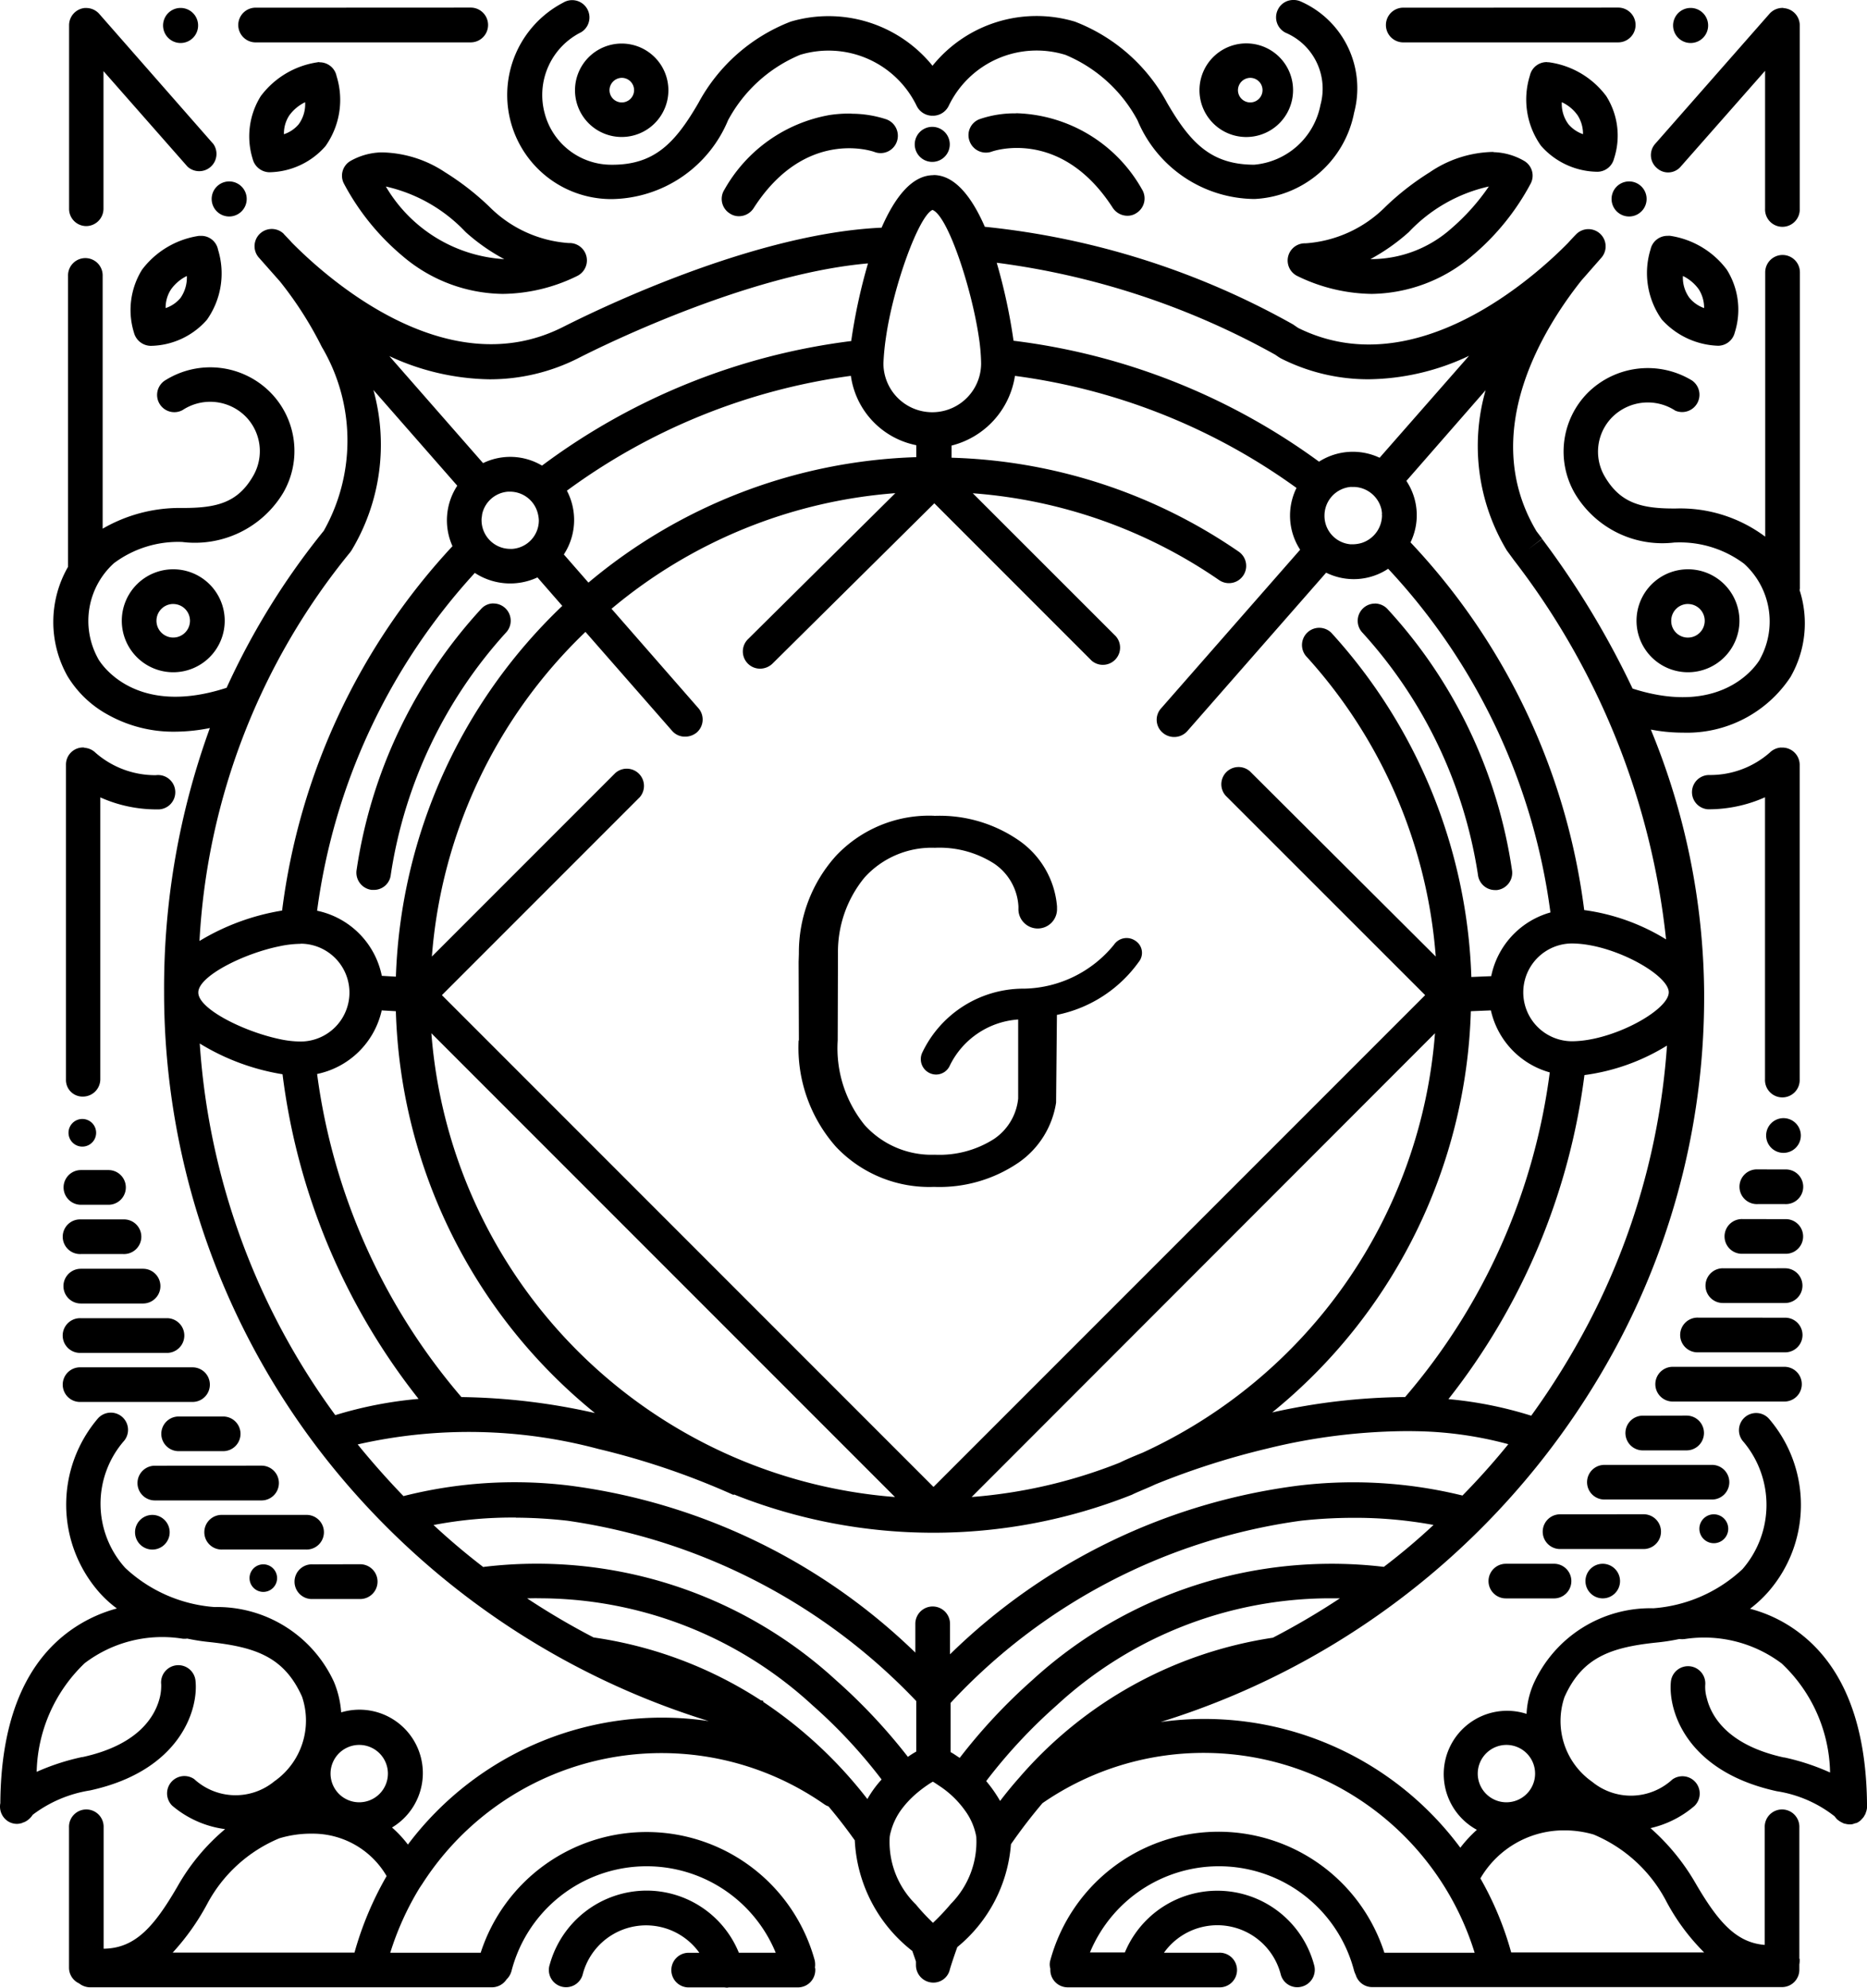
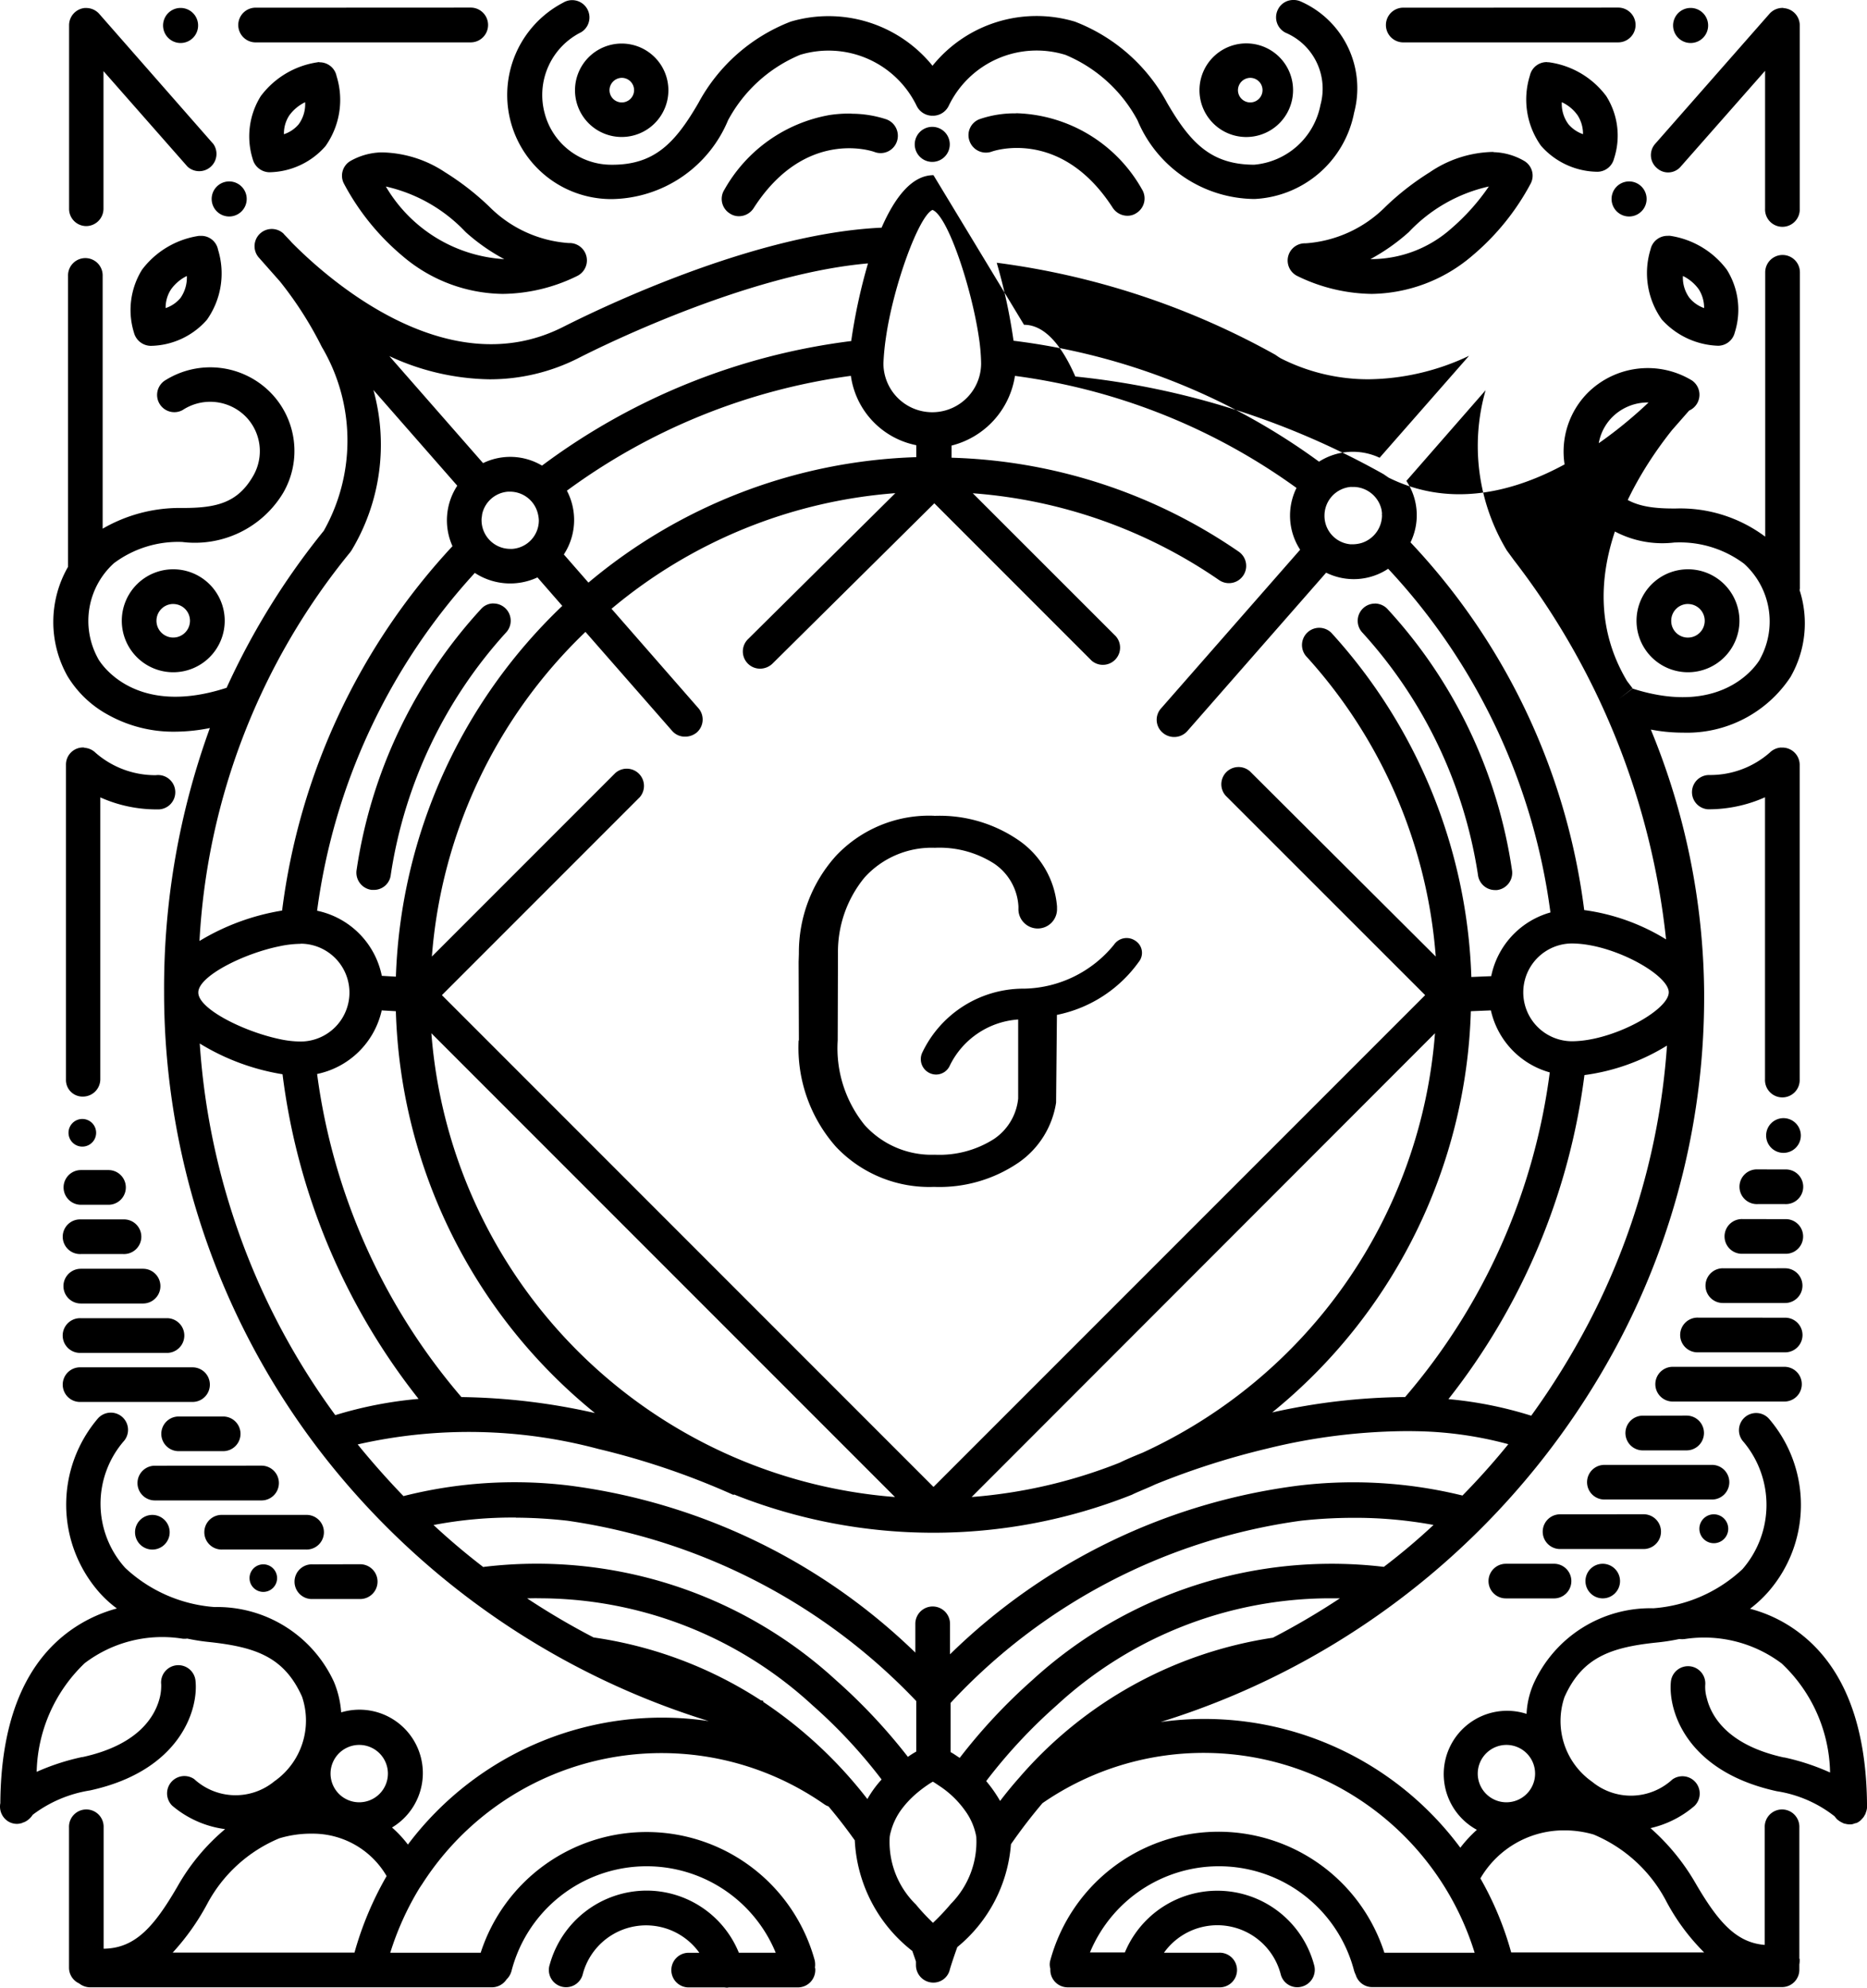
<svg xmlns="http://www.w3.org/2000/svg" width="56.38" height="60" viewBox="0 0 56.38 60">
-   <path id="Gutenberg" d="M39.764,0a.512.512,0,0,0-.45.29.52.52,0,0,0,.237.7A1.836,1.836,0,0,1,40.6,3.165a2.237,2.237,0,0,1-2,1.807c-1.3,0-1.93-.658-2.63-1.865A5.341,5.341,0,0,0,33.184.653a4.037,4.037,0,0,0-4.3,1.332A4.038,4.038,0,0,0,24.6.653a5.359,5.359,0,0,0-2.785,2.455c-.7,1.207-1.325,1.865-2.6,1.865h-.017a2.082,2.082,0,0,1-2.025-1.55,2.116,2.116,0,0,1,1.1-2.45A.521.521,0,1,0,17.731.08a3.143,3.143,0,0,0,1.447,5.93H19.2a3.864,3.864,0,0,0,3.51-2.38,4.384,4.384,0,0,1,2.177-1.975,2.955,2.955,0,0,1,3.517,1.538.53.53,0,0,0,.455.3h.06a.528.528,0,0,0,.455-.3A2.947,2.947,0,0,1,32.9,1.657a4.387,4.387,0,0,1,2.175,1.975,3.863,3.863,0,0,0,3.535,2.375A3.222,3.222,0,0,0,41.616,3.4a2.862,2.862,0,0,0-1.6-3.35A.537.537,0,0,0,39.761,0ZM8.466.232a.524.524,0,1,0,0,1.047h6.472a.525.525,0,0,0,0-1.05Zm34.657,0a.524.524,0,1,0,0,1.047h6.467a.525.525,0,1,0,0-1.05ZM6.174.24a.529.529,0,1,0,.007,0H6.174Zm45.6,0a.529.529,0,1,0,.007,0h-.01ZM3.3.24a.523.523,0,0,0-.49.525V6.3a.52.52,0,0,0,.515.525A.525.525,0,0,0,3.849,6.3V2.147L6.386,5.03a.522.522,0,0,0,.782-.682L3.719.417A.528.528,0,0,0,3.3.242Zm51.28,0a.525.525,0,0,0-.42.175L50.709,4.34a.513.513,0,0,0,.05.733.5.5,0,0,0,.725-.05l2.542-2.885V6.3a.524.524,0,1,0,1.047,0V.765a.52.52,0,0,0-.493-.52ZM19.5,1.315a1.41,1.41,0,1,0,1.408,1.408A1.41,1.41,0,0,0,19.5,1.315Zm18.978,0a1.413,1.413,0,1,0,1.294,1.407,1.41,1.41,0,0,0-1.294-1.407Zm8.975.56a.52.52,0,0,0-.53.41A2.409,2.409,0,0,0,47.259,4.4a2.3,2.3,0,0,0,1.7.785.522.522,0,0,0,.505-.395,2.229,2.229,0,0,0-.235-1.89A2.6,2.6,0,0,0,47.5,1.88l-.05,0Zm-37.087,0a.17.17,0,0,0-.05.005A2.616,2.616,0,0,0,8.6,2.9a2.291,2.291,0,0,0-.245,1.9.532.532,0,0,0,.5.4,2.3,2.3,0,0,0,1.695-.785,2.412,2.412,0,0,0,.338-2.117.52.52,0,0,0-.523-.417ZM19.5,2.35a.371.371,0,1,1-.37.373.375.375,0,0,1,.37-.373Zm18.978,0a.371.371,0,1,1-.37.373.375.375,0,0,1,.37-.373Zm-28.54.735a1.025,1.025,0,0,1-.195.667.987.987,0,0,1-.445.3,1,1,0,0,1,.16-.565A1.275,1.275,0,0,1,9.939,3.085Zm37.95,0a1.2,1.2,0,0,1,.48.4,1.041,1.041,0,0,1,.16.565,1.01,1.01,0,0,1-.44-.3,1.03,1.03,0,0,1-.2-.668Zm-16.483.337a3.25,3.25,0,0,0-1.1.175.515.515,0,0,0-.3.668.525.525,0,0,0,.665.313c.085-.033,2.11-.708,3.66,1.7a.533.533,0,0,0,.44.235.482.482,0,0,0,.278-.085.52.52,0,0,0,.16-.715,4.5,4.5,0,0,0-3.8-2.295Zm-4.972.007a3.942,3.942,0,0,0-.655.043A4.552,4.552,0,0,0,22.6,5.725a.517.517,0,0,0,.16.717.49.49,0,0,0,.28.085.53.53,0,0,0,.438-.237c1.545-2.413,3.567-1.738,3.66-1.7a.52.52,0,0,0,.668-.312.528.528,0,0,0-.313-.675,3.385,3.385,0,0,0-1.057-.17Zm2.44.4a.529.529,0,1,0,.007,0h-.007Zm16.947.757A3.5,3.5,0,0,0,43.9,5.2,8.1,8.1,0,0,0,42.564,6.24a3.767,3.767,0,0,1-2.413,1.105.52.52,0,0,0-.25.987,5.256,5.256,0,0,0,2.25.54,4.767,4.767,0,0,0,3.038-1.157,7.376,7.376,0,0,0,1.763-2.182.515.515,0,0,0-.2-.675,1.942,1.942,0,0,0-.93-.265ZM12.236,4.6a1.99,1.99,0,0,0-.93.26.515.515,0,0,0-.2.675,7.328,7.328,0,0,0,1.762,2.183A4.743,4.743,0,0,0,15.9,8.872a5.209,5.209,0,0,0,2.252-.54.524.524,0,0,0-.253-.995,3.747,3.747,0,0,1-2.4-1.1A8.093,8.093,0,0,0,14.164,5.2a3.548,3.548,0,0,0-1.925-.6Zm16.677.688c-.657,0-1.172.682-1.567,1.585-4.193.185-9.4,2.892-9.625,3-3.567,1.8-7.245-1.6-8.182-2.548-.143-.16-.243-.253-.25-.27a.52.52,0,0,0-.76.707l.65.735a11.091,11.091,0,0,1,1.263,1.975,5.547,5.547,0,0,1,.06,5.55,22.055,22.055,0,0,0-2.935,4.74c-2.825.92-3.837-.8-3.88-.877,0-.01-.008-.007-.008-.017A2.349,2.349,0,0,1,4.166,17a3.234,3.234,0,0,1,2.05-.64h.008a3.11,3.11,0,0,0,3.047-1.475,2.517,2.517,0,0,0-.39-3.048,2.555,2.555,0,0,0-3.145-.37.52.52,0,1,0,.505.91,1.512,1.512,0,0,1,1.9.195,1.49,1.49,0,0,1,.225,1.8c-.462.8-1.095.962-2.107.962H6.224a4.643,4.643,0,0,0-2.4.625V8.337a.523.523,0,1,0-1.045,0V17.11a3.335,3.335,0,0,0-.017,3.3,3.231,3.231,0,0,0,1.23,1.17,4.048,4.048,0,0,0,2.017.507,5.442,5.442,0,0,0,1.053-.11,22.932,22.932,0,0,0-1.383,7.945v.092a22.75,22.75,0,0,0,5.13,14.322,23.625,23.625,0,0,0,11.318,7.618,9.6,9.6,0,0,0-9.085,3.727,3.478,3.478,0,0,0-.48-.515,1.914,1.914,0,0,0-1.535-3.475,2.937,2.937,0,0,0-.218-.92,3.882,3.882,0,0,0-3.612-2.26,4.423,4.423,0,0,1-2.69-1.18,2.89,2.89,0,0,1-.058-3.812.52.52,0,1,0-.775-.693,4.011,4.011,0,0,0,.015,5.205,3.377,3.377,0,0,0,.565.523,4.345,4.345,0,0,0-1.627.835C1.384,50.41.749,52.115.734,54.432a.53.53,0,0,0,.237.55.515.515,0,0,0,.268.075.421.421,0,0,0,.11-.017h.01a.086.086,0,0,0,.043-.018.375.375,0,0,0,.083-.032c.01,0,.01-.008.017-.008a.605.605,0,0,0,.21-.2,3.857,3.857,0,0,1,1.73-.735c2.707-.59,3.275-2.42,3.187-3.3a.521.521,0,1,0-1.037.1,1.524,1.524,0,0,1-.04.387c-.127.525-.592,1.425-2.33,1.805H3.206a6.93,6.93,0,0,0-1.375.447,4.685,4.685,0,0,1,1.45-3.28,3.868,3.868,0,0,1,2.935-.743.508.508,0,0,0,.16,0,6.249,6.249,0,0,0,.693.107c1.392.153,2.242.458,2.775,1.645a2.239,2.239,0,0,1-.835,2.557,1.844,1.844,0,0,1-2.42-.067.523.523,0,0,0-.667.8,3.082,3.082,0,0,0,1.6.71,6.3,6.3,0,0,0-1.432,1.72c-.71,1.225-1.282,1.88-2.237,1.89V55.167a.523.523,0,1,0-1.045,0V59.4a.522.522,0,0,0,.305.472.545.545,0,0,0,.32.118H15.579a.53.53,0,0,0,.44-.237.55.55,0,0,0,.15-.25,4.215,4.215,0,0,1,7.98-.557H23.036a3.01,3.01,0,0,0-2.792-1.875A3.042,3.042,0,0,0,17.326,59.3a.52.52,0,1,0,1,.28,1.977,1.977,0,0,1,3.517-.632h-.3a.523.523,0,1,0,0,1.045H22.6l.06.007a.186.186,0,0,0,.068-.007h2.093a.525.525,0,0,0,.523-.525.194.194,0,0,0-.01-.075.643.643,0,0,0-.007-.217,5.265,5.265,0,0,0-10.087-.23H12.509a8.763,8.763,0,0,1,.885-1.955c.025-.035.043-.068.068-.1a8.585,8.585,0,0,1,12.155-2.425.45.45,0,0,0,.125.062c.22.26.44.538.65.825l.145.2a4.508,4.508,0,0,0,1.737,3.34c.043.125.085.238.11.32v.11a.526.526,0,0,0,.522.525.508.508,0,0,0,.5-.39c0-.007.075-.26.227-.682a4.45,4.45,0,0,0,1.62-3.105q.446-.643.952-1.24a8.566,8.566,0,0,1,13.05,4.515H42.529a5.262,5.262,0,0,0-10.087.228.432.432,0,0,0,0,.25v.045a.525.525,0,0,0,.522.522h4.57a.523.523,0,1,0,0-1.045h-1.66A1.978,1.978,0,0,1,39.4,59.6a.515.515,0,0,0,.633.37.525.525,0,0,0,.38-.633,3.025,3.025,0,0,0-5.72-.4H33.639a4.217,4.217,0,0,1,7.977.557,1.085,1.085,0,0,0,.05.125.52.52,0,0,0,.5.365H54.541a.525.525,0,0,0,.52-.525V59.3a.758.758,0,0,0,.01-.15.03.03,0,0,0-.01-.027V55.167a.523.523,0,1,0-1.045,0V58.71c-.875-.068-1.425-.718-2.1-1.88a6.625,6.625,0,0,0-1.35-1.645,3.083,3.083,0,0,0,1.325-.667.522.522,0,0,0-.667-.8,1.846,1.846,0,0,1-2.42.068,2.24,2.24,0,0,1-.835-2.558c.53-1.188,1.382-1.5,2.775-1.645a6.243,6.243,0,0,0,.693-.107.625.625,0,0,0,.167,0,3.892,3.892,0,0,1,2.925.74,4.634,4.634,0,0,1,1.46,3.29,6.9,6.9,0,0,0-1.382-.455h-.018c-1.728-.38-2.2-1.275-2.325-1.8a1.17,1.17,0,0,1-.045-.387.521.521,0,1,0-1.038-.093c-.083.885.483,2.708,3.2,3.3a3.747,3.747,0,0,1,1.745.758.891.891,0,0,0,.085.1l.025.017a.327.327,0,0,0,.075.05.07.07,0,0,0,.033.017.337.337,0,0,0,.075.035l.035.007a.553.553,0,0,0,.118.017.375.375,0,0,0,.092-.007.03.03,0,0,0,.025-.008c.025-.007.05-.017.085-.025h.01c.025-.008.043-.025.067-.035l.008-.007a.156.156,0,0,0,.043-.033.152.152,0,0,0,.035-.035l.033-.033c.008-.017.025-.025.033-.042l.025-.043.025-.042c.01-.018.01-.035.017-.05s.01-.035.018-.05a.27.27,0,0,1,.01-.043c0-.017.007-.035.007-.06v-.008c-.007-2.387-.65-4.115-1.908-5.153a4.225,4.225,0,0,0-1.625-.835,3.716,3.716,0,0,0,.563-.525,3.987,3.987,0,0,0,.018-5.2.519.519,0,1,0-.775.69,2.958,2.958,0,0,1-.035,3.84,4.412,4.412,0,0,1-2.69,1.18,3.869,3.869,0,0,0-3.61,2.26,2.578,2.578,0,0,0-.22.928,1.912,1.912,0,0,0-1.5,3.5,3.975,3.975,0,0,0-.5.54,9.617,9.617,0,0,0-9.05-3.795A23.532,23.532,0,0,0,49.646,40.435a22.28,22.28,0,0,0,2.54-10.382v-.11a21.217,21.217,0,0,0-1.61-7.92,5.07,5.07,0,0,0,.97.093,3.745,3.745,0,0,0,3.247-1.678,3.25,3.25,0,0,0,.275-2.625.263.263,0,0,0,.01-.092v-9.5a.524.524,0,1,0-1.048,0V16.2a4.281,4.281,0,0,0-2.7-.85c-1.027.007-1.67-.155-2.143-.962a1.48,1.48,0,0,1,.228-1.8,1.521,1.521,0,0,1,1.9-.192.523.523,0,0,0,.505-.91,2.572,2.572,0,0,0-3.147.37,2.52,2.52,0,0,0-.388,3.045A3.073,3.073,0,0,0,51.3,16.375h.042a3.239,3.239,0,0,1,2.05.642,2.352,2.352,0,0,1,.487,2.867.039.039,0,0,0-.007.017c-.042.075-1.048,1.78-3.847.885a26.2,26.2,0,0,0-2.733-4.52l-.412.313.412-.32-.167-.22c-1.8-3.013.277-6.217,1.357-7.575l.607-.692a.52.52,0,0,0-.76-.708q-.13.132-.253.27c-.937.952-4.6,4.325-8.15,2.565l-.1-.068-.05-.035a23.965,23.965,0,0,0-9.312-2.95c-.387-.887-.9-1.562-1.55-1.562ZM7.641,5.477a.529.529,0,1,0,.008,0Zm42.275,0a.529.529,0,1,0,.007,0h-.008ZM12.374,5.63a4.732,4.732,0,0,1,2.395,1.358l.025.025a5.881,5.881,0,0,0,1.158.81A4.453,4.453,0,0,1,12.376,5.63Zm33.31,0a6.55,6.55,0,0,1-1.15,1.282,3.64,3.64,0,0,1-2.425.91,6.061,6.061,0,0,0,1.152-.81l.025-.025a4.74,4.74,0,0,1,2.4-1.358Zm-16.8.707c.465.178,1.182,2.362,1.4,3.847a5.736,5.736,0,0,1,.068.785,1.475,1.475,0,1,1-2.95,0,7.274,7.274,0,0,1,.075-.775c.225-1.58,1-3.687,1.407-3.857Zm-22.1.783-.05,0a2.64,2.64,0,0,0-1.72,1.02,2.307,2.307,0,0,0-.245,1.9.533.533,0,0,0,.507.4,2.3,2.3,0,0,0,1.695-.785,2.423,2.423,0,0,0,.338-2.115A.515.515,0,0,0,6.789,7.12Zm44.317,0a.52.52,0,0,0-.533.407,2.422,2.422,0,0,0,.338,2.117,2.4,2.4,0,0,0,1.7.793.522.522,0,0,0,.505-.4,2.27,2.27,0,0,0-.243-1.9,2.622,2.622,0,0,0-1.722-1.02l-.05,0Zm-20.275.812a23.467,23.467,0,0,1,8.407,2.775l.11.075.058.035a5.833,5.833,0,0,0,2.658.632,7.246,7.246,0,0,0,3.027-.708l-2.7,3.077a1.9,1.9,0,0,0-1.83.118,19.692,19.692,0,0,0-9.225-3.65,16.915,16.915,0,0,0-.508-2.355Zm-3.89.018a16.967,16.967,0,0,0-.507,2.345,19.7,19.7,0,0,0-9.337,3.76,1.88,1.88,0,0,0-1.78-.075l-2.83-3.23a7.394,7.394,0,0,0,3.028.7,5.9,5.9,0,0,0,2.665-.632c.05-.025,4.867-2.53,8.765-2.867ZM6.366,8.33a1.072,1.072,0,0,1-.192.665.987.987,0,0,1-.448.305,1,1,0,0,1,.163-.565,1.275,1.275,0,0,1,.48-.405Zm45.177,0a1.275,1.275,0,0,1,.482.405,1.041,1.041,0,0,1,.16.565,1.01,1.01,0,0,1-.44-.305,1.03,1.03,0,0,1-.2-.665ZM26.419,11.347a2.485,2.485,0,0,0,1.975,2.092V13.8a16.18,16.18,0,0,0-9.9,3.787l-.743-.85a1.9,1.9,0,0,0,.092-1.925,18.72,18.72,0,0,1,8.58-3.467Zm4.957,0a18.68,18.68,0,0,1,8.5,3.382,1.887,1.887,0,0,0,.11,1.865l-4.2,4.79a.512.512,0,0,0,.05.735.53.53,0,0,0,.743-.05l4.192-4.782a1.88,1.88,0,0,0,1.873-.118,18.765,18.765,0,0,1,4.9,10.375,2.52,2.52,0,0,0-1.788,1.923l-.6.025A16.2,16.2,0,0,0,40.926,19.1a.52.52,0,0,0-.767.7,15.175,15.175,0,0,1,3.922,9.075l-5.61-5.59a.52.52,0,0,0-.735.733l6.025,6.022L28.914,44.885,14.069,30.04l5.972-5.972a.52.52,0,0,0-.735-.733l-5.54,5.54a15.175,15.175,0,0,1,4.638-9.8l2.615,2.985a.507.507,0,0,0,.4.177.547.547,0,0,0,.345-.125.52.52,0,0,0,.05-.735l-2.623-3a15.107,15.107,0,0,1,8.57-3.49L23.306,19.3a.52.52,0,0,0,.37.885.545.545,0,0,0,.373-.15l4.89-4.842,4.75,4.75a.52.52,0,0,0,.732-.735L30.1,14.89a15.075,15.075,0,0,1,7.44,2.622.521.521,0,0,0,.59-.86,16.088,16.088,0,0,0-8.67-2.835V13.45a2.569,2.569,0,0,0,1.913-2.1ZM12,11.772l2.533,2.89a1.9,1.9,0,0,0-.145,1.825,19.78,19.78,0,0,0-5.145,11,6.979,6.979,0,0,0-2.495.918A20.233,20.233,0,0,1,11.3,16.67l.04-.057A6.184,6.184,0,0,0,12,11.77Zm33.587.007a6.106,6.106,0,0,0,.642,4.84l.22.3a22.632,22.632,0,0,1,4.587,11.438,6.315,6.315,0,0,0-2.472-.885,19.79,19.79,0,0,0-5.245-11.1,1.87,1.87,0,0,0-.125-1.855ZM41.534,14.7h.107a.88.88,0,0,1,.8.675.925.925,0,0,1,.017.142c-.01.01,0,.025,0,.043a.882.882,0,0,1-.6.825.95.95,0,0,1-.27.045h-.082a.86.86,0,0,1-.785-.863.87.87,0,0,1,.81-.87Zm-25.465.142h.057a.866.866,0,0,1,.835.642,1,1,0,0,1,.035.225.862.862,0,0,1-.8.86h-.07a.867.867,0,0,1-.86-.86.448.448,0,0,1,.01-.115c0-.025.007-.043.007-.067a.863.863,0,0,1,.785-.685ZM5.956,17.185A1.554,1.554,0,1,0,7.51,18.739,1.554,1.554,0,0,0,5.956,17.185Zm45.74,0a1.554,1.554,0,1,0,1.556,1.554A1.554,1.554,0,0,0,51.7,17.185Zm-36.632.11a1.95,1.95,0,0,0,1.89.135l.75.86a16.215,16.215,0,0,0-5.025,11.192l-.425-.025A2.52,2.52,0,0,0,10.3,27.492a18.725,18.725,0,0,1,4.765-10.2Zm.558.92a.5.5,0,0,0-.363.16,14.849,14.849,0,0,0-3.77,7.913.525.525,0,0,0,.462.575h.06a.512.512,0,0,0,.515-.465A13.98,13.98,0,0,1,16,19.1a.521.521,0,0,0-.38-.883Zm26.625.005a.52.52,0,0,0-.375.883,13.986,13.986,0,0,1,3.483,7.3.52.52,0,0,0,.515.465h.058a.522.522,0,0,0,.458-.583,14.8,14.8,0,0,0-3.773-7.912.53.53,0,0,0-.365-.155Zm-36.29.013a.506.506,0,1,1-.508.505A.507.507,0,0,1,5.956,18.232Zm45.74,0a.506.506,0,1,1,0,1.013.5.5,0,0,1-.505-.507A.505.505,0,0,1,51.7,18.232ZM3.266,22.565a.515.515,0,0,0-.55.517v9.505a.5.5,0,0,0,.515.515.525.525,0,0,0,.522-.525V24.07a4.144,4.144,0,0,0,1.72.363A.519.519,0,1,0,5.431,23.4a2.737,2.737,0,0,1-1.82-.675.525.525,0,0,0-.345-.152Zm51.25,0a.532.532,0,0,0-.35.155,2.723,2.723,0,0,1-1.82.675h-.018a.518.518,0,0,0-.022,1.035,4.182,4.182,0,0,0,1.718-.363V32.58a.524.524,0,1,0,1.047,0V23.085a.521.521,0,0,0-.555-.517Zm-25.585,2.06a3.862,3.862,0,0,0-2.96,1.208,4.352,4.352,0,0,0-1.122,2.95l-.008.255.008,2.37h-.008a4.513,4.513,0,0,0,1.13,3.212,3.875,3.875,0,0,0,2.96,1.208,4.238,4.238,0,0,0,2.565-.742,2.7,2.7,0,0,0,1.12-1.8l.025-2.65a4.012,4.012,0,0,0,2.472-1.6.433.433,0,0,0-.11-.642.463.463,0,0,0-.64.125,3.582,3.582,0,0,1-2.7,1.325h-.042a3.385,3.385,0,0,0-3.052,1.943.465.465,0,0,0,.422.65.456.456,0,0,0,.42-.28,2.488,2.488,0,0,1,2.06-1.382V33.16a1.67,1.67,0,0,1-.735,1.225,3.06,3.06,0,0,1-1.78.472,2.721,2.721,0,0,1-2.125-.9,3.682,3.682,0,0,1-.81-2.55l.008-2.63a3.535,3.535,0,0,1,.8-2.285,2.733,2.733,0,0,1,2.128-.9,3.06,3.06,0,0,1,1.78.472,1.668,1.668,0,0,1,.742,1.3v.057a.583.583,0,1,0,1.165,0v-.06a2.69,2.69,0,0,0-1.15-1.99,4.209,4.209,0,0,0-2.563-.743ZM48.2,28.48a3.128,3.128,0,0,1,.472.042c1.137.185,2.42.952,2.445,1.418v.025c-.015.472-1.307,1.24-2.445,1.425a3.1,3.1,0,0,1-.472.042,1.476,1.476,0,0,1,0-2.952Zm-38.4.007a1.476,1.476,0,0,1,0,2.953,3.042,3.042,0,0,1-.642-.075c-1.07-.227-2.427-.9-2.445-1.392v-.025c.017-.49,1.375-1.165,2.445-1.382a3.175,3.175,0,0,1,.643-.075ZM12.246,30.5l.432.025a16.225,16.225,0,0,0,6.012,12.13,19.319,19.319,0,0,0-4.032-.482A18.75,18.75,0,0,1,10.3,32.42a2.525,2.525,0,0,0,1.95-1.915Zm33.5,0a2.514,2.514,0,0,0,1.778,1.872,18.73,18.73,0,0,1-4.368,9.8,18.983,18.983,0,0,0-4.015.465,16.215,16.215,0,0,0,6-12.112Zm-31.995.69L27.751,45.19a15.223,15.223,0,0,1-14-13.995Zm30.307,0a15.213,15.213,0,0,1-8.832,12.663c-.337.135-.575.243-.69.3a15.272,15.272,0,0,1-4.47,1.037ZM6.756,31.5a6.881,6.881,0,0,0,2.5.928,19.73,19.73,0,0,0,4.108,9.8,12.168,12.168,0,0,0-2.515.49A21.345,21.345,0,0,1,6.756,31.5Zm44.308.058a21.2,21.2,0,0,1-2.37,8.385,22.839,22.839,0,0,1-1.73,2.792,11.912,11.912,0,0,0-2.5-.5,19.86,19.86,0,0,0,4.107-9.782,6.313,6.313,0,0,0,2.5-.895Zm3.517,2.195a.524.524,0,1,0,.525.522.525.525,0,0,0-.525-.522Zm-51.375.025a.417.417,0,1,0,.008,0H3.2ZM53.8,35.3a.524.524,0,1,0,0,1.047h.832a.523.523,0,1,0,0-1.045Zm-50.632.02a.524.524,0,1,0,0,1.048H4a.524.524,0,0,0,0-1.048ZM53.349,36.8a.524.524,0,1,0,0,1.047h1.28a.523.523,0,1,0,0-1.045Zm-50.185.01a.523.523,0,1,0,0,1.045H4.446a.523.523,0,1,0,0-1.045Zm49.587,1.475a.524.524,0,1,0,0,1.048h1.88a.524.524,0,1,0,0-1.048ZM3.164,38.3a.524.524,0,1,0,0,1.048h1.88a.524.524,0,1,0,0-1.048Zm48.845,1.475a.524.524,0,1,0,0,1.047h2.625a.522.522,0,1,0,0-1.045Zm-48.845.017a.524.524,0,1,0,0,1.047H5.789a.524.524,0,0,0,0-1.047ZM51.259,41.26a.524.524,0,1,0,0,1.047h3.375a.524.524,0,0,0,0-1.047Zm-48.095.015a.523.523,0,1,0,0,1.045H6.539a.522.522,0,1,0,0-1.045Zm47.192,1.46a.524.524,0,1,0,0,1.047h1.3a.525.525,0,0,0,0-1.05ZM6.141,42.76a.523.523,0,1,0,0,1.045h1.3a.523.523,0,1,0,0-1.045Zm37.227.442a11.322,11.322,0,0,1,2.905.393q-.655.807-1.385,1.55a13.82,13.82,0,0,0-4.95-.3,18.365,18.365,0,0,0-10.525,5.093v-.92a.524.524,0,1,0-1.048,0v.868A18.383,18.383,0,0,0,17.9,44.842a13.671,13.671,0,0,0-4.992.32q-.683-.708-1.307-1.467c-.025-.033-.05-.058-.075-.093a15.149,15.149,0,0,1,7.26.135,22.958,22.958,0,0,1,4.093,1.392l.007-.018a16.25,16.25,0,0,0,12.02.01l.05-.025c.22-.1.448-.188.658-.288a23.325,23.325,0,0,1,3.375-1.08,18.01,18.01,0,0,1,4.382-.528Zm5.805,1.018a.522.522,0,1,0,0,1.045H52.4a.523.523,0,1,0,0-1.045ZM5.4,44.245a.524.524,0,1,0,0,1.048H8.621a.525.525,0,1,0,0-1.05Zm42.435,1.467a.524.524,0,1,0,0,1.048h2.523a.525.525,0,0,0,0-1.05Zm4.638,0a.436.436,0,1,0,.01,0h-.01Zm-47.15.018a.523.523,0,1,0,.525.52A.525.525,0,0,0,5.321,45.73Zm2.117,0a.523.523,0,1,0,0,1.045h2.52a.523.523,0,1,0,0-1.045Zm8.867.083a14.624,14.624,0,0,1,1.558.093,18.092,18.092,0,0,1,10.528,5.443v1.525a2.459,2.459,0,0,0-.252.16,17.112,17.112,0,0,0-2.167-2.31A13.364,13.364,0,0,0,15.326,47.3v.01q-.783-.6-1.51-1.275a12.625,12.625,0,0,1,2.49-.225Zm25.24.005a13.022,13.022,0,0,1,2.467.215,19.518,19.518,0,0,1-1.5,1.265A13.393,13.393,0,0,0,31.9,50.715a16.971,16.971,0,0,0-2.195,2.35c-.1-.065-.192-.132-.275-.175V51.405a17.729,17.729,0,0,1,10.582-5.5A14.769,14.769,0,0,1,41.546,45.818Zm4.65,1.387a.522.522,0,1,0,0,1.045h1.433a.523.523,0,1,0,0-1.045Zm2.927,0a.522.522,0,1,0,.522.522.525.525,0,0,0-.522-.522Zm-40.452.017a.416.416,0,1,0,.007,0H8.671Zm1.493,0a.524.524,0,1,0,0,1.047H11.6a.525.525,0,0,0,0-1.05Zm6.775,1.025a12.19,12.19,0,0,1,8.315,3.225,15.526,15.526,0,0,1,2.092,2.245,3.251,3.251,0,0,0-.43.59,13.345,13.345,0,0,0-3.148-2.935l.01-.025a.245.245,0,0,0-.075-.018,12.515,12.515,0,0,0-5.055-1.9,21.926,21.926,0,0,1-2.007-1.18l.3-.005Zm23.953,0,.295,0a22.275,22.275,0,0,1-2.025,1.19A12.575,12.575,0,0,0,31.5,53.665q-.3.338-.575.7a3.985,3.985,0,0,0-.42-.6,15.925,15.925,0,0,1,2.125-2.283,12.2,12.2,0,0,1,8.265-3.235ZM11.574,52.673a.866.866,0,1,1-.868.865.867.867,0,0,1,.868-.865Zm34.64,0a.866.866,0,1,1-.865.865.868.868,0,0,1,.865-.865ZM28.889,53.785h.01c.057.033.117.075.192.125a2.9,2.9,0,0,1,.768.735,1.907,1.907,0,0,1,.347.8,2.664,2.664,0,0,1-.767,2.025,6.75,6.75,0,0,1-.532.565l-.008.007-.01.008v-.018a.425.425,0,0,1-.06-.057,5.811,5.811,0,0,1-.445-.483,2.639,2.639,0,0,1-.793-2.04.877.877,0,0,1,.032-.153,1.985,1.985,0,0,1,.345-.707,2.917,2.917,0,0,1,.415-.44,3.809,3.809,0,0,1,.363-.277c.05-.035.092-.06.135-.085a.007.007,0,0,0,.007-.007Zm.01,4.257c.008-.007,0-.007,0-.017Zm0-2.79h.008Zm19.062,0a3.18,3.18,0,0,1,.885.125,4.387,4.387,0,0,1,2.175,1.975,6.424,6.424,0,0,0,1.165,1.585H46.359a9.682,9.682,0,0,0-.93-2.235,2.922,2.922,0,0,1,2.533-1.45Zm-37.812.1a2.579,2.579,0,0,1,2.25,1.28,10,10,0,0,0-.97,2.31H5.939a7.15,7.15,0,0,0,1.045-1.475,4.377,4.377,0,0,1,2.175-1.975,3.31,3.31,0,0,1,.99-.14Z" transform="translate(-0.724)" />
+   <path id="Gutenberg" d="M39.764,0a.512.512,0,0,0-.45.29.52.52,0,0,0,.237.7A1.836,1.836,0,0,1,40.6,3.165a2.237,2.237,0,0,1-2,1.807c-1.3,0-1.93-.658-2.63-1.865A5.341,5.341,0,0,0,33.184.653a4.037,4.037,0,0,0-4.3,1.332A4.038,4.038,0,0,0,24.6.653a5.359,5.359,0,0,0-2.785,2.455c-.7,1.207-1.325,1.865-2.6,1.865h-.017a2.082,2.082,0,0,1-2.025-1.55,2.116,2.116,0,0,1,1.1-2.45A.521.521,0,1,0,17.731.08a3.143,3.143,0,0,0,1.447,5.93H19.2a3.864,3.864,0,0,0,3.51-2.38,4.384,4.384,0,0,1,2.177-1.975,2.955,2.955,0,0,1,3.517,1.538.53.53,0,0,0,.455.3h.06a.528.528,0,0,0,.455-.3A2.947,2.947,0,0,1,32.9,1.657a4.387,4.387,0,0,1,2.175,1.975,3.863,3.863,0,0,0,3.535,2.375A3.222,3.222,0,0,0,41.616,3.4a2.862,2.862,0,0,0-1.6-3.35A.537.537,0,0,0,39.761,0ZM8.466.232a.524.524,0,1,0,0,1.047h6.472a.525.525,0,0,0,0-1.05Zm34.657,0a.524.524,0,1,0,0,1.047h6.467a.525.525,0,1,0,0-1.05ZM6.174.24a.529.529,0,1,0,.007,0H6.174Zm45.6,0a.529.529,0,1,0,.007,0h-.01ZM3.3.24a.523.523,0,0,0-.49.525V6.3a.52.52,0,0,0,.515.525A.525.525,0,0,0,3.849,6.3V2.147L6.386,5.03a.522.522,0,0,0,.782-.682L3.719.417A.528.528,0,0,0,3.3.242Zm51.28,0a.525.525,0,0,0-.42.175L50.709,4.34a.513.513,0,0,0,.05.733.5.5,0,0,0,.725-.05l2.542-2.885V6.3a.524.524,0,1,0,1.047,0V.765a.52.52,0,0,0-.493-.52ZM19.5,1.315a1.41,1.41,0,1,0,1.408,1.408A1.41,1.41,0,0,0,19.5,1.315Zm18.978,0a1.413,1.413,0,1,0,1.294,1.407,1.41,1.41,0,0,0-1.294-1.407Zm8.975.56a.52.52,0,0,0-.53.41A2.409,2.409,0,0,0,47.259,4.4a2.3,2.3,0,0,0,1.7.785.522.522,0,0,0,.505-.395,2.229,2.229,0,0,0-.235-1.89A2.6,2.6,0,0,0,47.5,1.88l-.05,0Zm-37.087,0a.17.17,0,0,0-.05.005A2.616,2.616,0,0,0,8.6,2.9a2.291,2.291,0,0,0-.245,1.9.532.532,0,0,0,.5.4,2.3,2.3,0,0,0,1.695-.785,2.412,2.412,0,0,0,.338-2.117.52.52,0,0,0-.523-.417ZM19.5,2.35a.371.371,0,1,1-.37.373.375.375,0,0,1,.37-.373Zm18.978,0a.371.371,0,1,1-.37.373.375.375,0,0,1,.37-.373Zm-28.54.735a1.025,1.025,0,0,1-.195.667.987.987,0,0,1-.445.3,1,1,0,0,1,.16-.565A1.275,1.275,0,0,1,9.939,3.085Zm37.95,0a1.2,1.2,0,0,1,.48.4,1.041,1.041,0,0,1,.16.565,1.01,1.01,0,0,1-.44-.3,1.03,1.03,0,0,1-.2-.668Zm-16.483.337a3.25,3.25,0,0,0-1.1.175.515.515,0,0,0-.3.668.525.525,0,0,0,.665.313c.085-.033,2.11-.708,3.66,1.7a.533.533,0,0,0,.44.235.482.482,0,0,0,.278-.085.52.52,0,0,0,.16-.715,4.5,4.5,0,0,0-3.8-2.295Zm-4.972.007a3.942,3.942,0,0,0-.655.043A4.552,4.552,0,0,0,22.6,5.725a.517.517,0,0,0,.16.717.49.49,0,0,0,.28.085.53.53,0,0,0,.438-.237c1.545-2.413,3.567-1.738,3.66-1.7a.52.52,0,0,0,.668-.312.528.528,0,0,0-.313-.675,3.385,3.385,0,0,0-1.057-.17Zm2.44.4a.529.529,0,1,0,.007,0h-.007Zm16.947.757A3.5,3.5,0,0,0,43.9,5.2,8.1,8.1,0,0,0,42.564,6.24a3.767,3.767,0,0,1-2.413,1.105.52.52,0,0,0-.25.987,5.256,5.256,0,0,0,2.25.54,4.767,4.767,0,0,0,3.038-1.157,7.376,7.376,0,0,0,1.763-2.182.515.515,0,0,0-.2-.675,1.942,1.942,0,0,0-.93-.265ZM12.236,4.6a1.99,1.99,0,0,0-.93.26.515.515,0,0,0-.2.675,7.328,7.328,0,0,0,1.762,2.183A4.743,4.743,0,0,0,15.9,8.872a5.209,5.209,0,0,0,2.252-.54.524.524,0,0,0-.253-.995,3.747,3.747,0,0,1-2.4-1.1A8.093,8.093,0,0,0,14.164,5.2a3.548,3.548,0,0,0-1.925-.6Zm16.677.688c-.657,0-1.172.682-1.567,1.585-4.193.185-9.4,2.892-9.625,3-3.567,1.8-7.245-1.6-8.182-2.548-.143-.16-.243-.253-.25-.27a.52.52,0,0,0-.76.707l.65.735a11.091,11.091,0,0,1,1.263,1.975,5.547,5.547,0,0,1,.06,5.55,22.055,22.055,0,0,0-2.935,4.74c-2.825.92-3.837-.8-3.88-.877,0-.01-.008-.007-.008-.017A2.349,2.349,0,0,1,4.166,17a3.234,3.234,0,0,1,2.05-.64h.008a3.11,3.11,0,0,0,3.047-1.475,2.517,2.517,0,0,0-.39-3.048,2.555,2.555,0,0,0-3.145-.37.52.52,0,1,0,.505.91,1.512,1.512,0,0,1,1.9.195,1.49,1.49,0,0,1,.225,1.8c-.462.8-1.095.962-2.107.962H6.224a4.643,4.643,0,0,0-2.4.625V8.337a.523.523,0,1,0-1.045,0V17.11a3.335,3.335,0,0,0-.017,3.3,3.231,3.231,0,0,0,1.23,1.17,4.048,4.048,0,0,0,2.017.507,5.442,5.442,0,0,0,1.053-.11,22.932,22.932,0,0,0-1.383,7.945v.092a22.75,22.75,0,0,0,5.13,14.322,23.625,23.625,0,0,0,11.318,7.618,9.6,9.6,0,0,0-9.085,3.727,3.478,3.478,0,0,0-.48-.515,1.914,1.914,0,0,0-1.535-3.475,2.937,2.937,0,0,0-.218-.92,3.882,3.882,0,0,0-3.612-2.26,4.423,4.423,0,0,1-2.69-1.18,2.89,2.89,0,0,1-.058-3.812.52.52,0,1,0-.775-.693,4.011,4.011,0,0,0,.015,5.205,3.377,3.377,0,0,0,.565.523,4.345,4.345,0,0,0-1.627.835C1.384,50.41.749,52.115.734,54.432a.53.53,0,0,0,.237.55.515.515,0,0,0,.268.075.421.421,0,0,0,.11-.017h.01a.086.086,0,0,0,.043-.018.375.375,0,0,0,.083-.032c.01,0,.01-.008.017-.008a.605.605,0,0,0,.21-.2,3.857,3.857,0,0,1,1.73-.735c2.707-.59,3.275-2.42,3.187-3.3a.521.521,0,1,0-1.037.1,1.524,1.524,0,0,1-.04.387c-.127.525-.592,1.425-2.33,1.805H3.206a6.93,6.93,0,0,0-1.375.447,4.685,4.685,0,0,1,1.45-3.28,3.868,3.868,0,0,1,2.935-.743.508.508,0,0,0,.16,0,6.249,6.249,0,0,0,.693.107c1.392.153,2.242.458,2.775,1.645a2.239,2.239,0,0,1-.835,2.557,1.844,1.844,0,0,1-2.42-.067.523.523,0,0,0-.667.8,3.082,3.082,0,0,0,1.6.71,6.3,6.3,0,0,0-1.432,1.72c-.71,1.225-1.282,1.88-2.237,1.89V55.167a.523.523,0,1,0-1.045,0V59.4a.522.522,0,0,0,.305.472.545.545,0,0,0,.32.118H15.579a.53.53,0,0,0,.44-.237.55.55,0,0,0,.15-.25,4.215,4.215,0,0,1,7.98-.557H23.036a3.01,3.01,0,0,0-2.792-1.875A3.042,3.042,0,0,0,17.326,59.3a.52.52,0,1,0,1,.28,1.977,1.977,0,0,1,3.517-.632h-.3a.523.523,0,1,0,0,1.045H22.6l.06.007a.186.186,0,0,0,.068-.007h2.093a.525.525,0,0,0,.523-.525.194.194,0,0,0-.01-.075.643.643,0,0,0-.007-.217,5.265,5.265,0,0,0-10.087-.23H12.509a8.763,8.763,0,0,1,.885-1.955c.025-.035.043-.068.068-.1a8.585,8.585,0,0,1,12.155-2.425.45.45,0,0,0,.125.062c.22.26.44.538.65.825l.145.2a4.508,4.508,0,0,0,1.737,3.34c.043.125.085.238.11.32v.11a.526.526,0,0,0,.522.525.508.508,0,0,0,.5-.39c0-.007.075-.26.227-.682a4.45,4.45,0,0,0,1.62-3.105q.446-.643.952-1.24a8.566,8.566,0,0,1,13.05,4.515H42.529a5.262,5.262,0,0,0-10.087.228.432.432,0,0,0,0,.25v.045a.525.525,0,0,0,.522.522h4.57a.523.523,0,1,0,0-1.045h-1.66A1.978,1.978,0,0,1,39.4,59.6a.515.515,0,0,0,.633.37.525.525,0,0,0,.38-.633,3.025,3.025,0,0,0-5.72-.4H33.639a4.217,4.217,0,0,1,7.977.557,1.085,1.085,0,0,0,.05.125.52.52,0,0,0,.5.365H54.541a.525.525,0,0,0,.52-.525V59.3a.758.758,0,0,0,.01-.15.03.03,0,0,0-.01-.027V55.167a.523.523,0,1,0-1.045,0V58.71c-.875-.068-1.425-.718-2.1-1.88a6.625,6.625,0,0,0-1.35-1.645,3.083,3.083,0,0,0,1.325-.667.522.522,0,0,0-.667-.8,1.846,1.846,0,0,1-2.42.068,2.24,2.24,0,0,1-.835-2.558c.53-1.188,1.382-1.5,2.775-1.645a6.243,6.243,0,0,0,.693-.107.625.625,0,0,0,.167,0,3.892,3.892,0,0,1,2.925.74,4.634,4.634,0,0,1,1.46,3.29,6.9,6.9,0,0,0-1.382-.455h-.018c-1.728-.38-2.2-1.275-2.325-1.8a1.17,1.17,0,0,1-.045-.387.521.521,0,1,0-1.038-.093c-.083.885.483,2.708,3.2,3.3a3.747,3.747,0,0,1,1.745.758.891.891,0,0,0,.085.1l.025.017a.327.327,0,0,0,.075.05.07.07,0,0,0,.033.017.337.337,0,0,0,.075.035l.035.007a.553.553,0,0,0,.118.017.375.375,0,0,0,.092-.007.03.03,0,0,0,.025-.008c.025-.007.05-.017.085-.025h.01c.025-.008.043-.025.067-.035l.008-.007a.156.156,0,0,0,.043-.033.152.152,0,0,0,.035-.035l.033-.033c.008-.017.025-.025.033-.042l.025-.043.025-.042c.01-.018.01-.035.017-.05s.01-.035.018-.05a.27.27,0,0,1,.01-.043c0-.017.007-.035.007-.06v-.008c-.007-2.387-.65-4.115-1.908-5.153a4.225,4.225,0,0,0-1.625-.835,3.716,3.716,0,0,0,.563-.525,3.987,3.987,0,0,0,.018-5.2.519.519,0,1,0-.775.69,2.958,2.958,0,0,1-.035,3.84,4.412,4.412,0,0,1-2.69,1.18,3.869,3.869,0,0,0-3.61,2.26,2.578,2.578,0,0,0-.22.928,1.912,1.912,0,0,0-1.5,3.5,3.975,3.975,0,0,0-.5.54,9.617,9.617,0,0,0-9.05-3.795A23.532,23.532,0,0,0,49.646,40.435a22.28,22.28,0,0,0,2.54-10.382v-.11a21.217,21.217,0,0,0-1.61-7.92,5.07,5.07,0,0,0,.97.093,3.745,3.745,0,0,0,3.247-1.678,3.25,3.25,0,0,0,.275-2.625.263.263,0,0,0,.01-.092v-9.5a.524.524,0,1,0-1.048,0V16.2a4.281,4.281,0,0,0-2.7-.85c-1.027.007-1.67-.155-2.143-.962a1.48,1.48,0,0,1,.228-1.8,1.521,1.521,0,0,1,1.9-.192.523.523,0,0,0,.505-.91,2.572,2.572,0,0,0-3.147.37,2.52,2.52,0,0,0-.388,3.045A3.073,3.073,0,0,0,51.3,16.375h.042a3.239,3.239,0,0,1,2.05.642,2.352,2.352,0,0,1,.487,2.867.039.039,0,0,0-.007.017c-.042.075-1.048,1.78-3.847.885l-.412.313.412-.32-.167-.22c-1.8-3.013.277-6.217,1.357-7.575l.607-.692a.52.52,0,0,0-.76-.708q-.13.132-.253.27c-.937.952-4.6,4.325-8.15,2.565l-.1-.068-.05-.035a23.965,23.965,0,0,0-9.312-2.95c-.387-.887-.9-1.562-1.55-1.562ZM7.641,5.477a.529.529,0,1,0,.008,0Zm42.275,0a.529.529,0,1,0,.007,0h-.008ZM12.374,5.63a4.732,4.732,0,0,1,2.395,1.358l.025.025a5.881,5.881,0,0,0,1.158.81A4.453,4.453,0,0,1,12.376,5.63Zm33.31,0a6.55,6.55,0,0,1-1.15,1.282,3.64,3.64,0,0,1-2.425.91,6.061,6.061,0,0,0,1.152-.81l.025-.025a4.74,4.74,0,0,1,2.4-1.358Zm-16.8.707c.465.178,1.182,2.362,1.4,3.847a5.736,5.736,0,0,1,.068.785,1.475,1.475,0,1,1-2.95,0,7.274,7.274,0,0,1,.075-.775c.225-1.58,1-3.687,1.407-3.857Zm-22.1.783-.05,0a2.64,2.64,0,0,0-1.72,1.02,2.307,2.307,0,0,0-.245,1.9.533.533,0,0,0,.507.4,2.3,2.3,0,0,0,1.695-.785,2.423,2.423,0,0,0,.338-2.115A.515.515,0,0,0,6.789,7.12Zm44.317,0a.52.52,0,0,0-.533.407,2.422,2.422,0,0,0,.338,2.117,2.4,2.4,0,0,0,1.7.793.522.522,0,0,0,.505-.4,2.27,2.27,0,0,0-.243-1.9,2.622,2.622,0,0,0-1.722-1.02l-.05,0Zm-20.275.812a23.467,23.467,0,0,1,8.407,2.775l.11.075.058.035a5.833,5.833,0,0,0,2.658.632,7.246,7.246,0,0,0,3.027-.708l-2.7,3.077a1.9,1.9,0,0,0-1.83.118,19.692,19.692,0,0,0-9.225-3.65,16.915,16.915,0,0,0-.508-2.355Zm-3.89.018a16.967,16.967,0,0,0-.507,2.345,19.7,19.7,0,0,0-9.337,3.76,1.88,1.88,0,0,0-1.78-.075l-2.83-3.23a7.394,7.394,0,0,0,3.028.7,5.9,5.9,0,0,0,2.665-.632c.05-.025,4.867-2.53,8.765-2.867ZM6.366,8.33a1.072,1.072,0,0,1-.192.665.987.987,0,0,1-.448.305,1,1,0,0,1,.163-.565,1.275,1.275,0,0,1,.48-.405Zm45.177,0a1.275,1.275,0,0,1,.482.405,1.041,1.041,0,0,1,.16.565,1.01,1.01,0,0,1-.44-.305,1.03,1.03,0,0,1-.2-.665ZM26.419,11.347a2.485,2.485,0,0,0,1.975,2.092V13.8a16.18,16.18,0,0,0-9.9,3.787l-.743-.85a1.9,1.9,0,0,0,.092-1.925,18.72,18.72,0,0,1,8.58-3.467Zm4.957,0a18.68,18.68,0,0,1,8.5,3.382,1.887,1.887,0,0,0,.11,1.865l-4.2,4.79a.512.512,0,0,0,.05.735.53.53,0,0,0,.743-.05l4.192-4.782a1.88,1.88,0,0,0,1.873-.118,18.765,18.765,0,0,1,4.9,10.375,2.52,2.52,0,0,0-1.788,1.923l-.6.025A16.2,16.2,0,0,0,40.926,19.1a.52.52,0,0,0-.767.7,15.175,15.175,0,0,1,3.922,9.075l-5.61-5.59a.52.52,0,0,0-.735.733l6.025,6.022L28.914,44.885,14.069,30.04l5.972-5.972a.52.52,0,0,0-.735-.733l-5.54,5.54a15.175,15.175,0,0,1,4.638-9.8l2.615,2.985a.507.507,0,0,0,.4.177.547.547,0,0,0,.345-.125.52.52,0,0,0,.05-.735l-2.623-3a15.107,15.107,0,0,1,8.57-3.49L23.306,19.3a.52.52,0,0,0,.37.885.545.545,0,0,0,.373-.15l4.89-4.842,4.75,4.75a.52.52,0,0,0,.732-.735L30.1,14.89a15.075,15.075,0,0,1,7.44,2.622.521.521,0,0,0,.59-.86,16.088,16.088,0,0,0-8.67-2.835V13.45a2.569,2.569,0,0,0,1.913-2.1ZM12,11.772l2.533,2.89a1.9,1.9,0,0,0-.145,1.825,19.78,19.78,0,0,0-5.145,11,6.979,6.979,0,0,0-2.495.918A20.233,20.233,0,0,1,11.3,16.67l.04-.057A6.184,6.184,0,0,0,12,11.77Zm33.587.007a6.106,6.106,0,0,0,.642,4.84l.22.3a22.632,22.632,0,0,1,4.587,11.438,6.315,6.315,0,0,0-2.472-.885,19.79,19.79,0,0,0-5.245-11.1,1.87,1.87,0,0,0-.125-1.855ZM41.534,14.7h.107a.88.88,0,0,1,.8.675.925.925,0,0,1,.017.142c-.01.01,0,.025,0,.043a.882.882,0,0,1-.6.825.95.95,0,0,1-.27.045h-.082a.86.86,0,0,1-.785-.863.87.87,0,0,1,.81-.87Zm-25.465.142h.057a.866.866,0,0,1,.835.642,1,1,0,0,1,.035.225.862.862,0,0,1-.8.86h-.07a.867.867,0,0,1-.86-.86.448.448,0,0,1,.01-.115c0-.025.007-.043.007-.067a.863.863,0,0,1,.785-.685ZM5.956,17.185A1.554,1.554,0,1,0,7.51,18.739,1.554,1.554,0,0,0,5.956,17.185Zm45.74,0a1.554,1.554,0,1,0,1.556,1.554A1.554,1.554,0,0,0,51.7,17.185Zm-36.632.11a1.95,1.95,0,0,0,1.89.135l.75.86a16.215,16.215,0,0,0-5.025,11.192l-.425-.025A2.52,2.52,0,0,0,10.3,27.492a18.725,18.725,0,0,1,4.765-10.2Zm.558.92a.5.5,0,0,0-.363.16,14.849,14.849,0,0,0-3.77,7.913.525.525,0,0,0,.462.575h.06a.512.512,0,0,0,.515-.465A13.98,13.98,0,0,1,16,19.1a.521.521,0,0,0-.38-.883Zm26.625.005a.52.52,0,0,0-.375.883,13.986,13.986,0,0,1,3.483,7.3.52.52,0,0,0,.515.465h.058a.522.522,0,0,0,.458-.583,14.8,14.8,0,0,0-3.773-7.912.53.53,0,0,0-.365-.155Zm-36.29.013a.506.506,0,1,1-.508.505A.507.507,0,0,1,5.956,18.232Zm45.74,0a.506.506,0,1,1,0,1.013.5.5,0,0,1-.505-.507A.505.505,0,0,1,51.7,18.232ZM3.266,22.565a.515.515,0,0,0-.55.517v9.505a.5.5,0,0,0,.515.515.525.525,0,0,0,.522-.525V24.07a4.144,4.144,0,0,0,1.72.363A.519.519,0,1,0,5.431,23.4a2.737,2.737,0,0,1-1.82-.675.525.525,0,0,0-.345-.152Zm51.25,0a.532.532,0,0,0-.35.155,2.723,2.723,0,0,1-1.82.675h-.018a.518.518,0,0,0-.022,1.035,4.182,4.182,0,0,0,1.718-.363V32.58a.524.524,0,1,0,1.047,0V23.085a.521.521,0,0,0-.555-.517Zm-25.585,2.06a3.862,3.862,0,0,0-2.96,1.208,4.352,4.352,0,0,0-1.122,2.95l-.008.255.008,2.37h-.008a4.513,4.513,0,0,0,1.13,3.212,3.875,3.875,0,0,0,2.96,1.208,4.238,4.238,0,0,0,2.565-.742,2.7,2.7,0,0,0,1.12-1.8l.025-2.65a4.012,4.012,0,0,0,2.472-1.6.433.433,0,0,0-.11-.642.463.463,0,0,0-.64.125,3.582,3.582,0,0,1-2.7,1.325h-.042a3.385,3.385,0,0,0-3.052,1.943.465.465,0,0,0,.422.65.456.456,0,0,0,.42-.28,2.488,2.488,0,0,1,2.06-1.382V33.16a1.67,1.67,0,0,1-.735,1.225,3.06,3.06,0,0,1-1.78.472,2.721,2.721,0,0,1-2.125-.9,3.682,3.682,0,0,1-.81-2.55l.008-2.63a3.535,3.535,0,0,1,.8-2.285,2.733,2.733,0,0,1,2.128-.9,3.06,3.06,0,0,1,1.78.472,1.668,1.668,0,0,1,.742,1.3v.057a.583.583,0,1,0,1.165,0v-.06a2.69,2.69,0,0,0-1.15-1.99,4.209,4.209,0,0,0-2.563-.743ZM48.2,28.48a3.128,3.128,0,0,1,.472.042c1.137.185,2.42.952,2.445,1.418v.025c-.015.472-1.307,1.24-2.445,1.425a3.1,3.1,0,0,1-.472.042,1.476,1.476,0,0,1,0-2.952Zm-38.4.007a1.476,1.476,0,0,1,0,2.953,3.042,3.042,0,0,1-.642-.075c-1.07-.227-2.427-.9-2.445-1.392v-.025c.017-.49,1.375-1.165,2.445-1.382a3.175,3.175,0,0,1,.643-.075ZM12.246,30.5l.432.025a16.225,16.225,0,0,0,6.012,12.13,19.319,19.319,0,0,0-4.032-.482A18.75,18.75,0,0,1,10.3,32.42a2.525,2.525,0,0,0,1.95-1.915Zm33.5,0a2.514,2.514,0,0,0,1.778,1.872,18.73,18.73,0,0,1-4.368,9.8,18.983,18.983,0,0,0-4.015.465,16.215,16.215,0,0,0,6-12.112Zm-31.995.69L27.751,45.19a15.223,15.223,0,0,1-14-13.995Zm30.307,0a15.213,15.213,0,0,1-8.832,12.663c-.337.135-.575.243-.69.3a15.272,15.272,0,0,1-4.47,1.037ZM6.756,31.5a6.881,6.881,0,0,0,2.5.928,19.73,19.73,0,0,0,4.108,9.8,12.168,12.168,0,0,0-2.515.49A21.345,21.345,0,0,1,6.756,31.5Zm44.308.058a21.2,21.2,0,0,1-2.37,8.385,22.839,22.839,0,0,1-1.73,2.792,11.912,11.912,0,0,0-2.5-.5,19.86,19.86,0,0,0,4.107-9.782,6.313,6.313,0,0,0,2.5-.895Zm3.517,2.195a.524.524,0,1,0,.525.522.525.525,0,0,0-.525-.522Zm-51.375.025a.417.417,0,1,0,.008,0H3.2ZM53.8,35.3a.524.524,0,1,0,0,1.047h.832a.523.523,0,1,0,0-1.045Zm-50.632.02a.524.524,0,1,0,0,1.048H4a.524.524,0,0,0,0-1.048ZM53.349,36.8a.524.524,0,1,0,0,1.047h1.28a.523.523,0,1,0,0-1.045Zm-50.185.01a.523.523,0,1,0,0,1.045H4.446a.523.523,0,1,0,0-1.045Zm49.587,1.475a.524.524,0,1,0,0,1.048h1.88a.524.524,0,1,0,0-1.048ZM3.164,38.3a.524.524,0,1,0,0,1.048h1.88a.524.524,0,1,0,0-1.048Zm48.845,1.475a.524.524,0,1,0,0,1.047h2.625a.522.522,0,1,0,0-1.045Zm-48.845.017a.524.524,0,1,0,0,1.047H5.789a.524.524,0,0,0,0-1.047ZM51.259,41.26a.524.524,0,1,0,0,1.047h3.375a.524.524,0,0,0,0-1.047Zm-48.095.015a.523.523,0,1,0,0,1.045H6.539a.522.522,0,1,0,0-1.045Zm47.192,1.46a.524.524,0,1,0,0,1.047h1.3a.525.525,0,0,0,0-1.05ZM6.141,42.76a.523.523,0,1,0,0,1.045h1.3a.523.523,0,1,0,0-1.045Zm37.227.442a11.322,11.322,0,0,1,2.905.393q-.655.807-1.385,1.55a13.82,13.82,0,0,0-4.95-.3,18.365,18.365,0,0,0-10.525,5.093v-.92a.524.524,0,1,0-1.048,0v.868A18.383,18.383,0,0,0,17.9,44.842a13.671,13.671,0,0,0-4.992.32q-.683-.708-1.307-1.467c-.025-.033-.05-.058-.075-.093a15.149,15.149,0,0,1,7.26.135,22.958,22.958,0,0,1,4.093,1.392l.007-.018a16.25,16.25,0,0,0,12.02.01l.05-.025c.22-.1.448-.188.658-.288a23.325,23.325,0,0,1,3.375-1.08,18.01,18.01,0,0,1,4.382-.528Zm5.805,1.018a.522.522,0,1,0,0,1.045H52.4a.523.523,0,1,0,0-1.045ZM5.4,44.245a.524.524,0,1,0,0,1.048H8.621a.525.525,0,1,0,0-1.05Zm42.435,1.467a.524.524,0,1,0,0,1.048h2.523a.525.525,0,0,0,0-1.05Zm4.638,0a.436.436,0,1,0,.01,0h-.01Zm-47.15.018a.523.523,0,1,0,.525.52A.525.525,0,0,0,5.321,45.73Zm2.117,0a.523.523,0,1,0,0,1.045h2.52a.523.523,0,1,0,0-1.045Zm8.867.083a14.624,14.624,0,0,1,1.558.093,18.092,18.092,0,0,1,10.528,5.443v1.525a2.459,2.459,0,0,0-.252.16,17.112,17.112,0,0,0-2.167-2.31A13.364,13.364,0,0,0,15.326,47.3v.01q-.783-.6-1.51-1.275a12.625,12.625,0,0,1,2.49-.225Zm25.24.005a13.022,13.022,0,0,1,2.467.215,19.518,19.518,0,0,1-1.5,1.265A13.393,13.393,0,0,0,31.9,50.715a16.971,16.971,0,0,0-2.195,2.35c-.1-.065-.192-.132-.275-.175V51.405a17.729,17.729,0,0,1,10.582-5.5A14.769,14.769,0,0,1,41.546,45.818Zm4.65,1.387a.522.522,0,1,0,0,1.045h1.433a.523.523,0,1,0,0-1.045Zm2.927,0a.522.522,0,1,0,.522.522.525.525,0,0,0-.522-.522Zm-40.452.017a.416.416,0,1,0,.007,0H8.671Zm1.493,0a.524.524,0,1,0,0,1.047H11.6a.525.525,0,0,0,0-1.05Zm6.775,1.025a12.19,12.19,0,0,1,8.315,3.225,15.526,15.526,0,0,1,2.092,2.245,3.251,3.251,0,0,0-.43.59,13.345,13.345,0,0,0-3.148-2.935l.01-.025a.245.245,0,0,0-.075-.018,12.515,12.515,0,0,0-5.055-1.9,21.926,21.926,0,0,1-2.007-1.18l.3-.005Zm23.953,0,.295,0a22.275,22.275,0,0,1-2.025,1.19A12.575,12.575,0,0,0,31.5,53.665q-.3.338-.575.7a3.985,3.985,0,0,0-.42-.6,15.925,15.925,0,0,1,2.125-2.283,12.2,12.2,0,0,1,8.265-3.235ZM11.574,52.673a.866.866,0,1,1-.868.865.867.867,0,0,1,.868-.865Zm34.64,0a.866.866,0,1,1-.865.865.868.868,0,0,1,.865-.865ZM28.889,53.785h.01c.057.033.117.075.192.125a2.9,2.9,0,0,1,.768.735,1.907,1.907,0,0,1,.347.8,2.664,2.664,0,0,1-.767,2.025,6.75,6.75,0,0,1-.532.565l-.008.007-.01.008v-.018a.425.425,0,0,1-.06-.057,5.811,5.811,0,0,1-.445-.483,2.639,2.639,0,0,1-.793-2.04.877.877,0,0,1,.032-.153,1.985,1.985,0,0,1,.345-.707,2.917,2.917,0,0,1,.415-.44,3.809,3.809,0,0,1,.363-.277c.05-.035.092-.06.135-.085a.007.007,0,0,0,.007-.007Zm.01,4.257c.008-.007,0-.007,0-.017Zm0-2.79h.008Zm19.062,0a3.18,3.18,0,0,1,.885.125,4.387,4.387,0,0,1,2.175,1.975,6.424,6.424,0,0,0,1.165,1.585H46.359a9.682,9.682,0,0,0-.93-2.235,2.922,2.922,0,0,1,2.533-1.45Zm-37.812.1a2.579,2.579,0,0,1,2.25,1.28,10,10,0,0,0-.97,2.31H5.939a7.15,7.15,0,0,0,1.045-1.475,4.377,4.377,0,0,1,2.175-1.975,3.31,3.31,0,0,1,.99-.14Z" transform="translate(-0.724)" />
</svg>